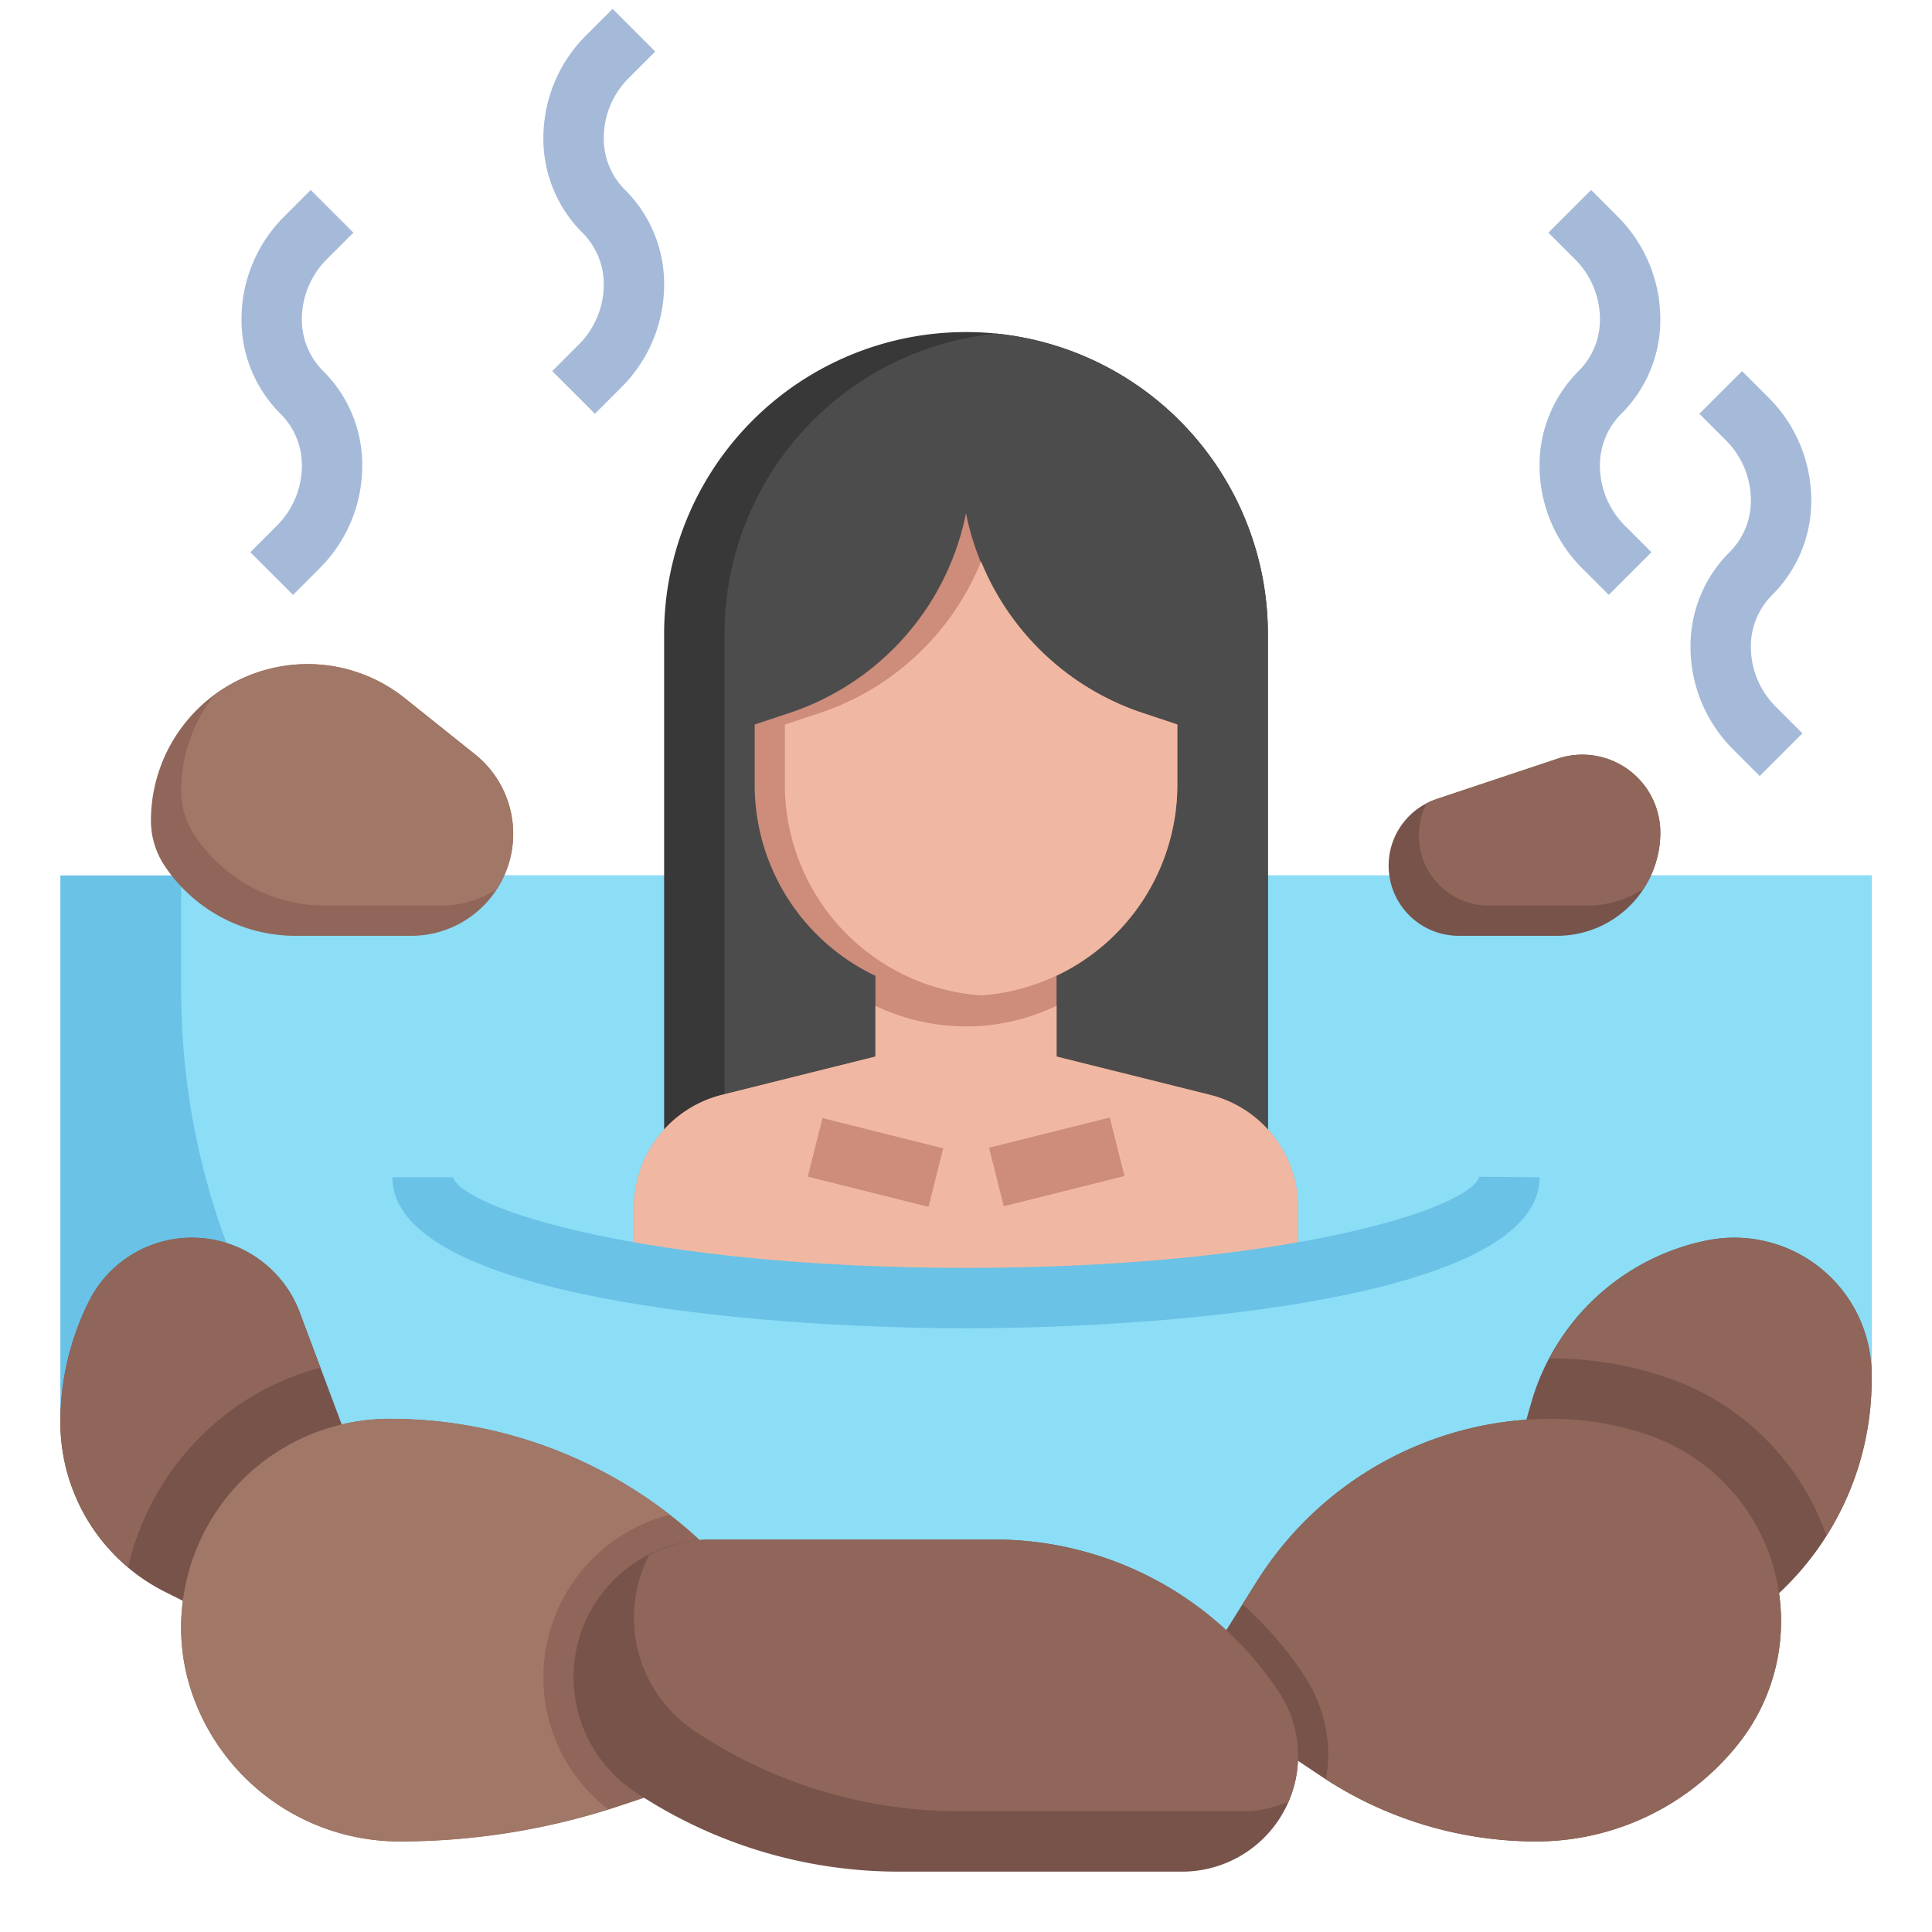
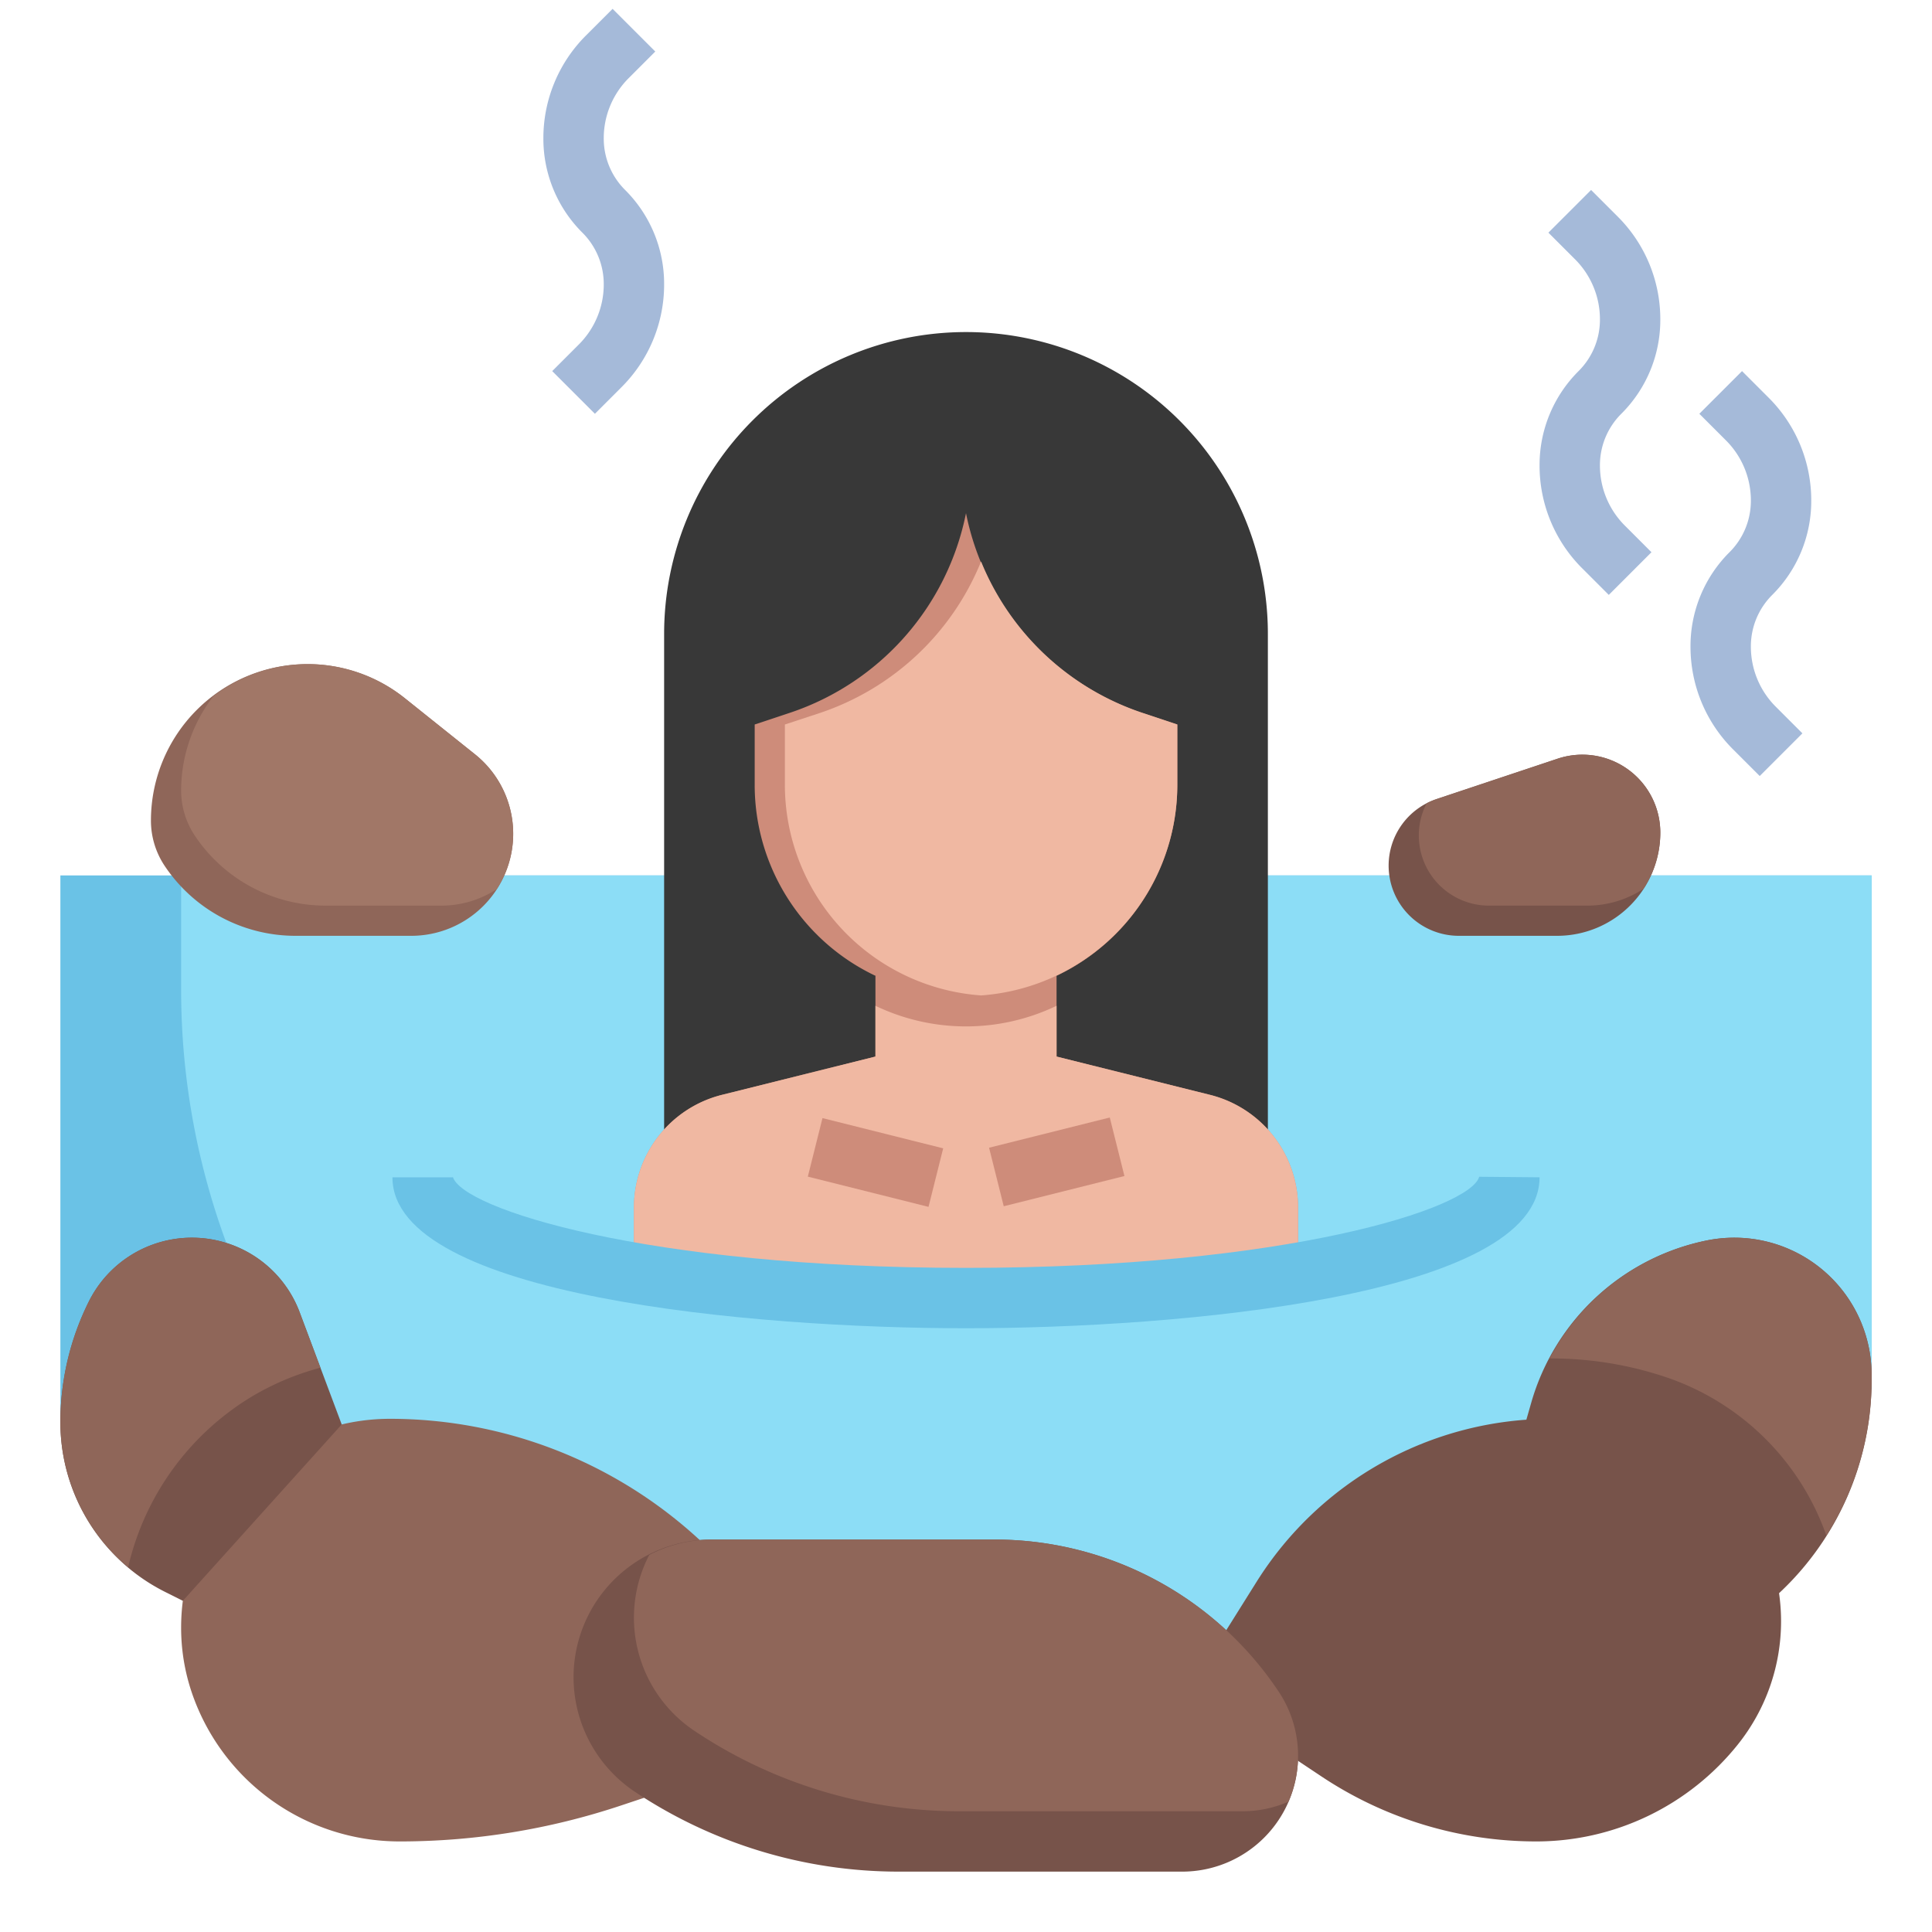
<svg xmlns="http://www.w3.org/2000/svg" id="Layer_3" height="512" viewBox="0 0 64 64" width="512" data-name="Layer 3">
  <path d="m2 28.999v18.116l18 9.885h33l9-11v-17.001z" fill="#6ac2e6" />
  <path d="m62 29h-56v3.79a24.211 24.211 0 0 0 12.557 21.221 24.209 24.209 0 0 0 11.653 2.989h22.79l9-11z" fill="#8cddf6" />
  <path d="m22 37.417v-16.417a10 10 0 0 1 10-10 10 10 0 0 1 10 10v16.418" fill="#383838" />
-   <path d="m33 11.05a10 10 0 0 0 -9 9.95v16.417h18v-16.417a10 10 0 0 0 -9-9.95z" fill="#4c4c4c" />
  <path d="m43 40v2.17a67.225 67.225 0 0 1 -11 .83 67.225 67.225 0 0 1 -11-.83v-2.17a3.85 3.85 0 0 1 2.91-3.73l5.09-1.27v-2.67h6v2.67l5.09 1.27a3.848 3.848 0 0 1 2.91 3.73z" fill="#ce8c7a" />
  <path d="m42.19 37.64a3.865 3.865 0 0 0 -2.1-1.37l-5.09-1.27v-1.682a6.93 6.93 0 0 1 -6 0v1.682l-5.09 1.27a3.85 3.85 0 0 0 -2.91 3.73v2.17a67.225 67.225 0 0 0 11 .83 67.225 67.225 0 0 0 11-.83v-2.17a3.851 3.851 0 0 0 -.81-2.36z" fill="#f0b8a2" />
  <path d="m25 24 1.17-.389a8.786 8.786 0 0 0 5.83-6.611 8.786 8.786 0 0 0 5.838 6.613l1.162.387v2a7 7 0 0 1 -7 7 7 7 0 0 1 -7-7z" fill="#ce8c7a" />
  <path d="m32.5 18.6a8.767 8.767 0 0 1 -5.33 5.015l-1.17.385v2a7 7 0 0 0 6.5 6.975 7 7 0 0 0 6.5-6.975v-2l-1.162-.387a8.775 8.775 0 0 1 -5.338-5.013z" fill="#f0b8a2" />
  <path d="m21.338 59.554-.771.257a23.16 23.16 0 0 1 -7.327 1.189 7.27 7.27 0 0 1 -6.9-4.971 6.691 6.691 0 0 1 -.34-2.114 6.915 6.915 0 0 1 3.357-5.929 6.916 6.916 0 0 1 3.558-.986 15.123 15.123 0 0 1 10.265 4.016z" fill="#8f6659" />
  <g fill="#77534a">
    <path d="m43 58.331.769.512a12.835 12.835 0 0 0 7.119 2.157 8.552 8.552 0 0 0 6.68-3.211 6.529 6.529 0 0 0 1.432-4.081 6.532 6.532 0 0 0 -4.467-6.2 9.971 9.971 0 0 0 -3.149-.508 11.517 11.517 0 0 0 -9.767 5.414l-.994 1.586z" />
    <path d="m21.03 59.354a4.562 4.562 0 0 1 -2.03-3.794 4.561 4.561 0 0 1 4.56-4.56h9.391a11.3 11.3 0 0 1 9.4 5.033 3.834 3.834 0 0 1 .649 2.129 3.838 3.838 0 0 1 -3.838 3.838h-9.393a15.758 15.758 0 0 1 -8.739-2.646z" />
    <path d="m50.563 47.029.16-.559a7.624 7.624 0 0 1 5.835-5.382 4.611 4.611 0 0 1 .892-.088 4.55 4.55 0 0 1 4.55 4.55v.17a9.647 9.647 0 0 1 -3.067 7.057z" />
    <path d="m11.32 47.187-1.393-3.716a3.81 3.81 0 0 0 -3.57-2.471 3.813 3.813 0 0 0 -3.411 2.108 8.96 8.96 0 0 0 -.946 4.007 6.284 6.284 0 0 0 3.475 5.622l.582.292z" />
    <path d="m51.6 25.132-4.011 1.338a2.325 2.325 0 0 0 -1.589 2.205 2.325 2.325 0 0 0 2.325 2.325h3.256a3.419 3.419 0 0 0 3.419-3.419 2.582 2.582 0 0 0 -2.581-2.581 2.6 2.6 0 0 0 -.819.132z" />
  </g>
  <path d="m9.788 31h3.835a3.377 3.377 0 0 0 3.377-3.377 3.377 3.377 0 0 0 -1.267-2.637l-2.314-1.85a5.174 5.174 0 0 0 -3.237-1.136 5.182 5.182 0 0 0 -5.182 5.182 2.7 2.7 0 0 0 .454 1.5 5.206 5.206 0 0 0 4.334 2.318z" fill="#8f6659" />
  <path d="m32.939 37.5h4.122v1.999h-4.122z" fill="#ce8c7a" transform="matrix(.97 -.243 .243 .97 -8.299 9.649)" />
  <path d="m28.001 36.438h1.999v4.122h-1.999z" fill="#ce8c7a" transform="matrix(.243 -.97 .97 .243 -15.389 57.284)" />
  <path d="m19.707 13.707-1.414-1.414.879-.879a2.809 2.809 0 0 0 .828-2 2.4 2.4 0 0 0 -.708-1.707 4.387 4.387 0 0 1 -1.292-3.121 4.8 4.8 0 0 1 1.414-3.414l.879-.879 1.414 1.414-.879.879a2.809 2.809 0 0 0 -.828 2 2.4 2.4 0 0 0 .708 1.707 4.387 4.387 0 0 1 1.292 3.121 4.8 4.8 0 0 1 -1.414 3.414z" fill="#a5bad9" />
-   <path d="m9.707 19.707-1.414-1.414.879-.879a2.809 2.809 0 0 0 .828-2 2.4 2.4 0 0 0 -.708-1.707 4.387 4.387 0 0 1 -1.292-3.121 4.8 4.8 0 0 1 1.414-3.414l.879-.879 1.414 1.414-.879.879a2.809 2.809 0 0 0 -.828 2 2.4 2.4 0 0 0 .708 1.707 4.387 4.387 0 0 1 1.292 3.121 4.8 4.8 0 0 1 -1.414 3.414z" fill="#a5bad9" />
  <path d="m53.293 19.707-.879-.879a4.8 4.8 0 0 1 -1.414-3.414 4.387 4.387 0 0 1 1.292-3.121 2.4 2.4 0 0 0 .708-1.707 2.809 2.809 0 0 0 -.828-2l-.879-.879 1.414-1.414.879.879a4.8 4.8 0 0 1 1.414 3.414 4.387 4.387 0 0 1 -1.292 3.121 2.4 2.4 0 0 0 -.708 1.707 2.809 2.809 0 0 0 .828 2l.879.879z" fill="#a5bad9" />
  <path d="m58.293 25.707-.879-.879a4.8 4.8 0 0 1 -1.414-3.414 4.387 4.387 0 0 1 1.292-3.121 2.4 2.4 0 0 0 .708-1.707 2.809 2.809 0 0 0 -.828-2l-.879-.879 1.414-1.414.879.879a4.8 4.8 0 0 1 1.414 3.414 4.387 4.387 0 0 1 -1.292 3.121 2.4 2.4 0 0 0 -.708 1.707 2.809 2.809 0 0 0 .828 2l.879.879z" fill="#a5bad9" />
  <path d="m32.951 51h-9.391a4.52 4.52 0 0 0 -2.052.508 4.509 4.509 0 0 0 1.522 5.846 15.758 15.758 0 0 0 8.739 2.646h9.393a3.816 3.816 0 0 0 1.521-.317 3.824 3.824 0 0 0 -.328-3.65 11.3 11.3 0 0 0 -9.404-5.033z" fill="#8f6659" />
-   <path d="m54.533 47.511a9.971 9.971 0 0 0 -3.149-.511 11.517 11.517 0 0 0 -9.767 5.414l-.456.728a12.291 12.291 0 0 1 2.026 2.337 4.818 4.818 0 0 1 .813 2.683 4.7 4.7 0 0 1 -.08.777 12.845 12.845 0 0 0 6.968 2.061 8.552 8.552 0 0 0 6.68-3.211 6.532 6.532 0 0 0 -3.035-10.278z" fill="#8f6659" />
  <path d="m62 45.549a4.549 4.549 0 0 0 -4.549-4.549 4.614 4.614 0 0 0 -.893.088 7.613 7.613 0 0 0 -5.226 3.912h.052a11.952 11.952 0 0 1 3.781.613 8.517 8.517 0 0 1 5.335 5.252 9.621 9.621 0 0 0 1.5-5.145z" fill="#8f6659" />
-   <path d="m18 55.56a5.565 5.565 0 0 1 4.185-5.381 15.126 15.126 0 0 0 -9.27-3.179 6.914 6.914 0 0 0 -6.915 6.915 6.691 6.691 0 0 0 .343 2.114 7.27 7.27 0 0 0 6.897 4.971 23.133 23.133 0 0 0 6.9-1.067 5.538 5.538 0 0 1 -2.14-4.373z" fill="#a17767" />
  <path d="m8.328 46.271a8.936 8.936 0 0 1 2.287-.964l-.688-1.836a3.814 3.814 0 0 0 -6.981-.363 8.96 8.96 0 0 0 -.946 4.007 6.274 6.274 0 0 0 2.245 4.8 8.955 8.955 0 0 1 4.083-5.644z" fill="#8f6659" />
  <path d="m32 44c-7.057 0-19-1.053-19-5h2v-.018c.294 1.053 6.4 3.018 17 3.018s16.706-1.965 17-3.018l2 .018c0 3.947-11.943 5-19 5z" fill="#6ac2e6" />
  <path d="m52.581 30a3.393 3.393 0 0 0 1.862-.557 3.393 3.393 0 0 0 .557-1.862 2.582 2.582 0 0 0 -3.4-2.449l-4.011 1.338a2.4 2.4 0 0 0 -.33.14 2.324 2.324 0 0 0 2.066 3.39z" fill="#8f6659" />
  <path d="m13.419 23.136a5.134 5.134 0 0 0 -6.353-.07 5.131 5.131 0 0 0 -1.066 3.116 2.7 2.7 0 0 0 .454 1.5 5.206 5.206 0 0 0 4.334 2.318h3.835a3.349 3.349 0 0 0 1.831-.546 3.364 3.364 0 0 0 -.721-4.468z" fill="#a17767" />
</svg>